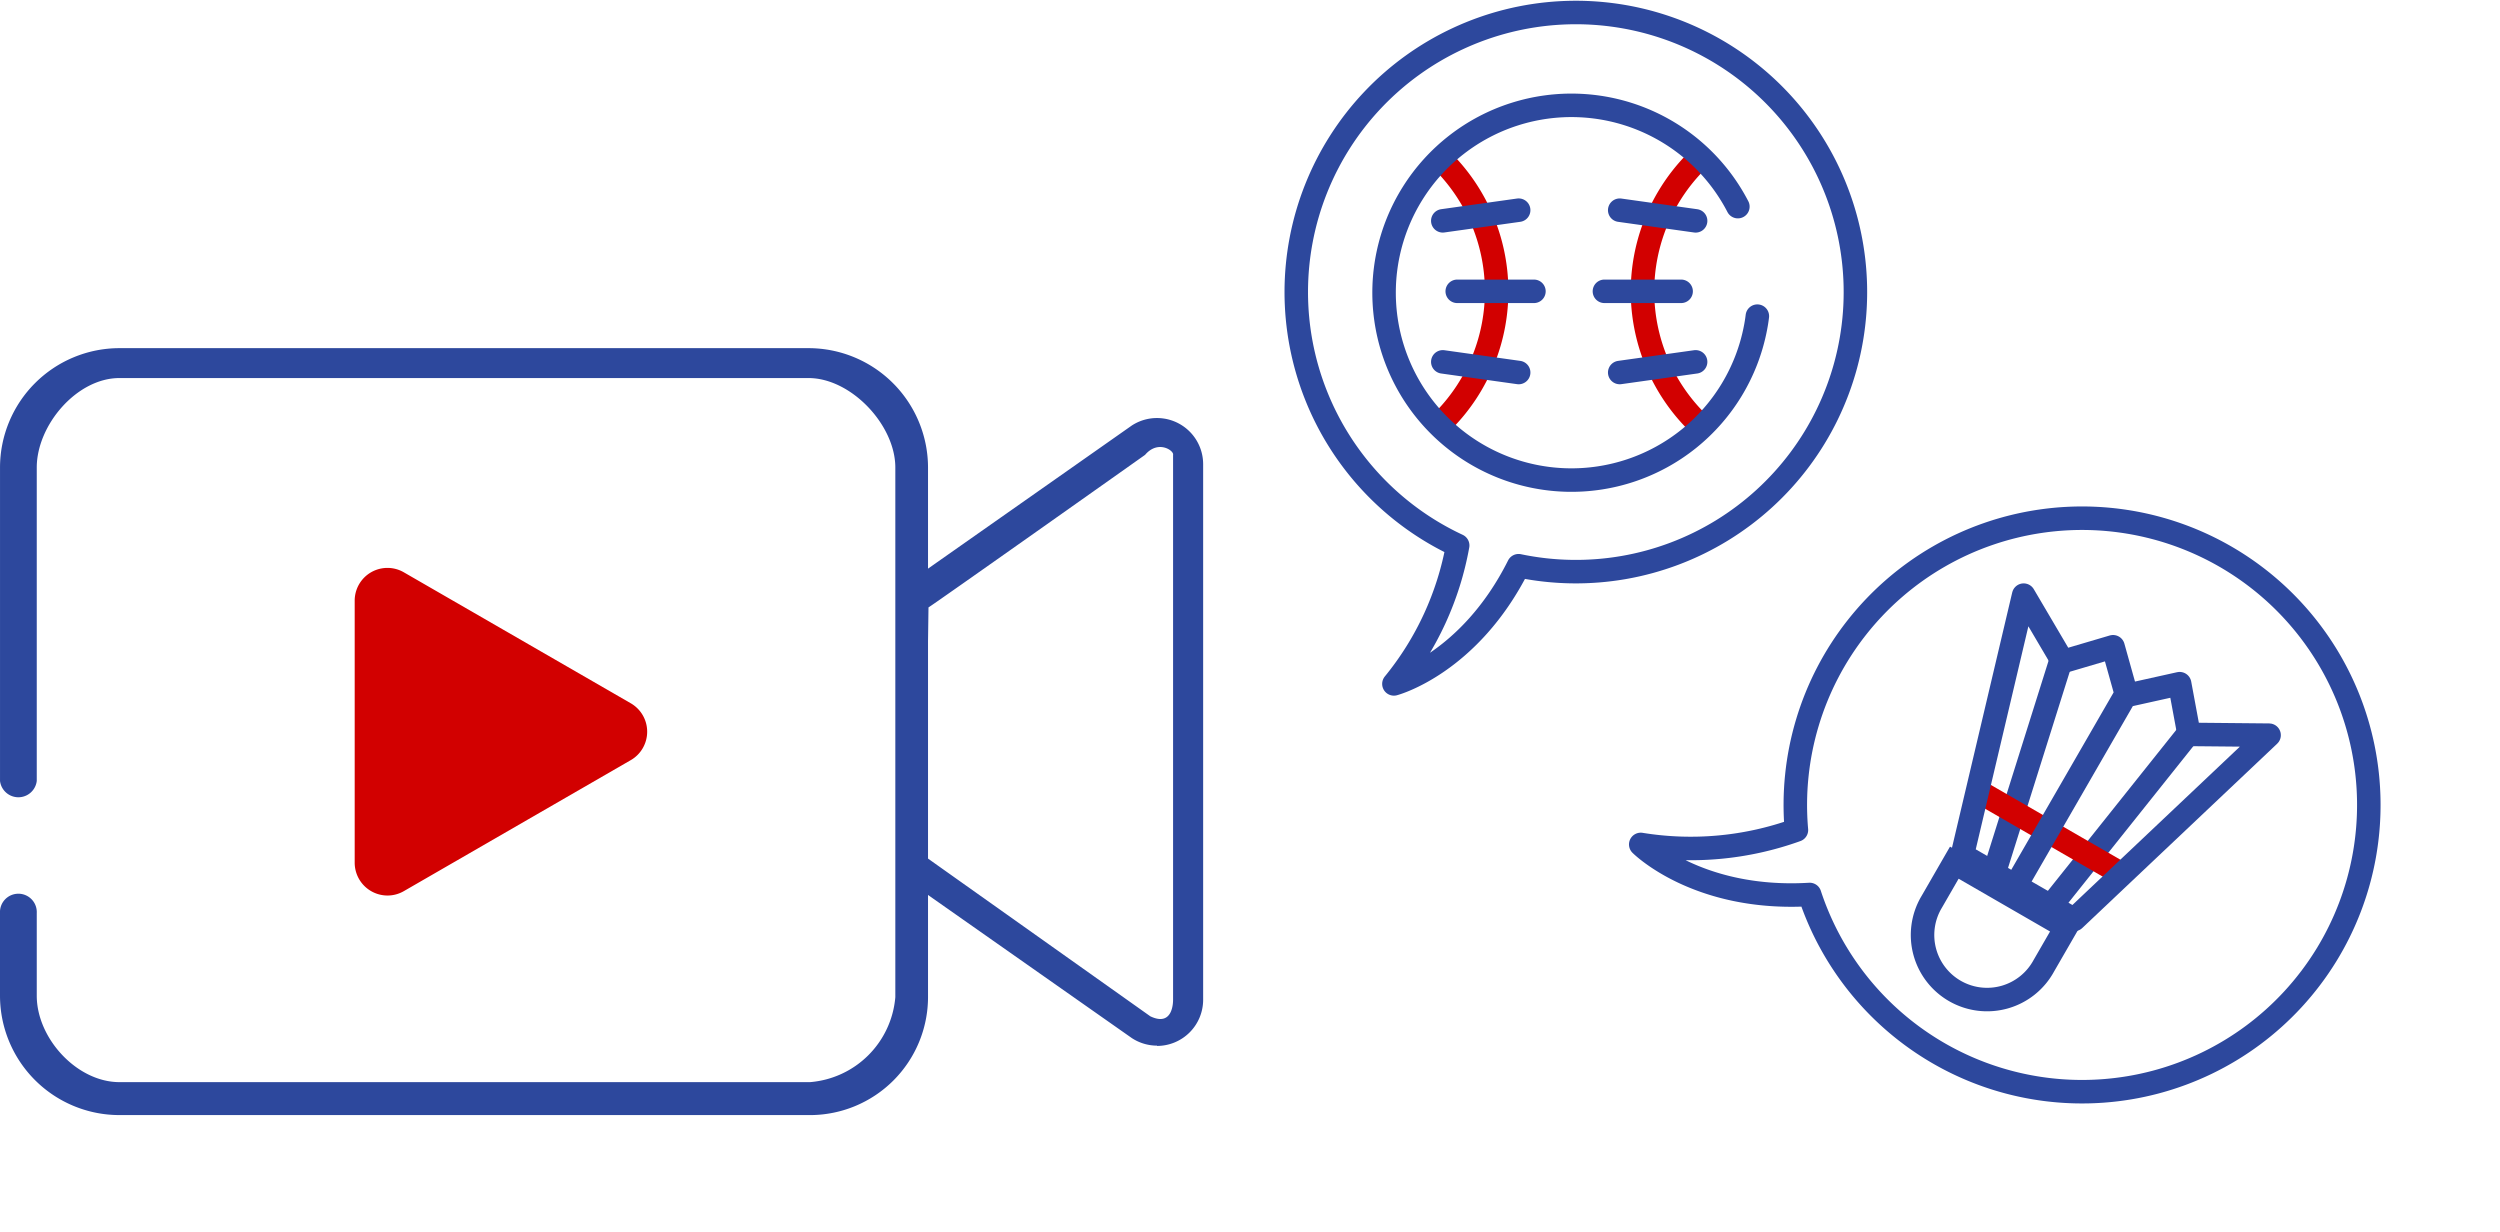
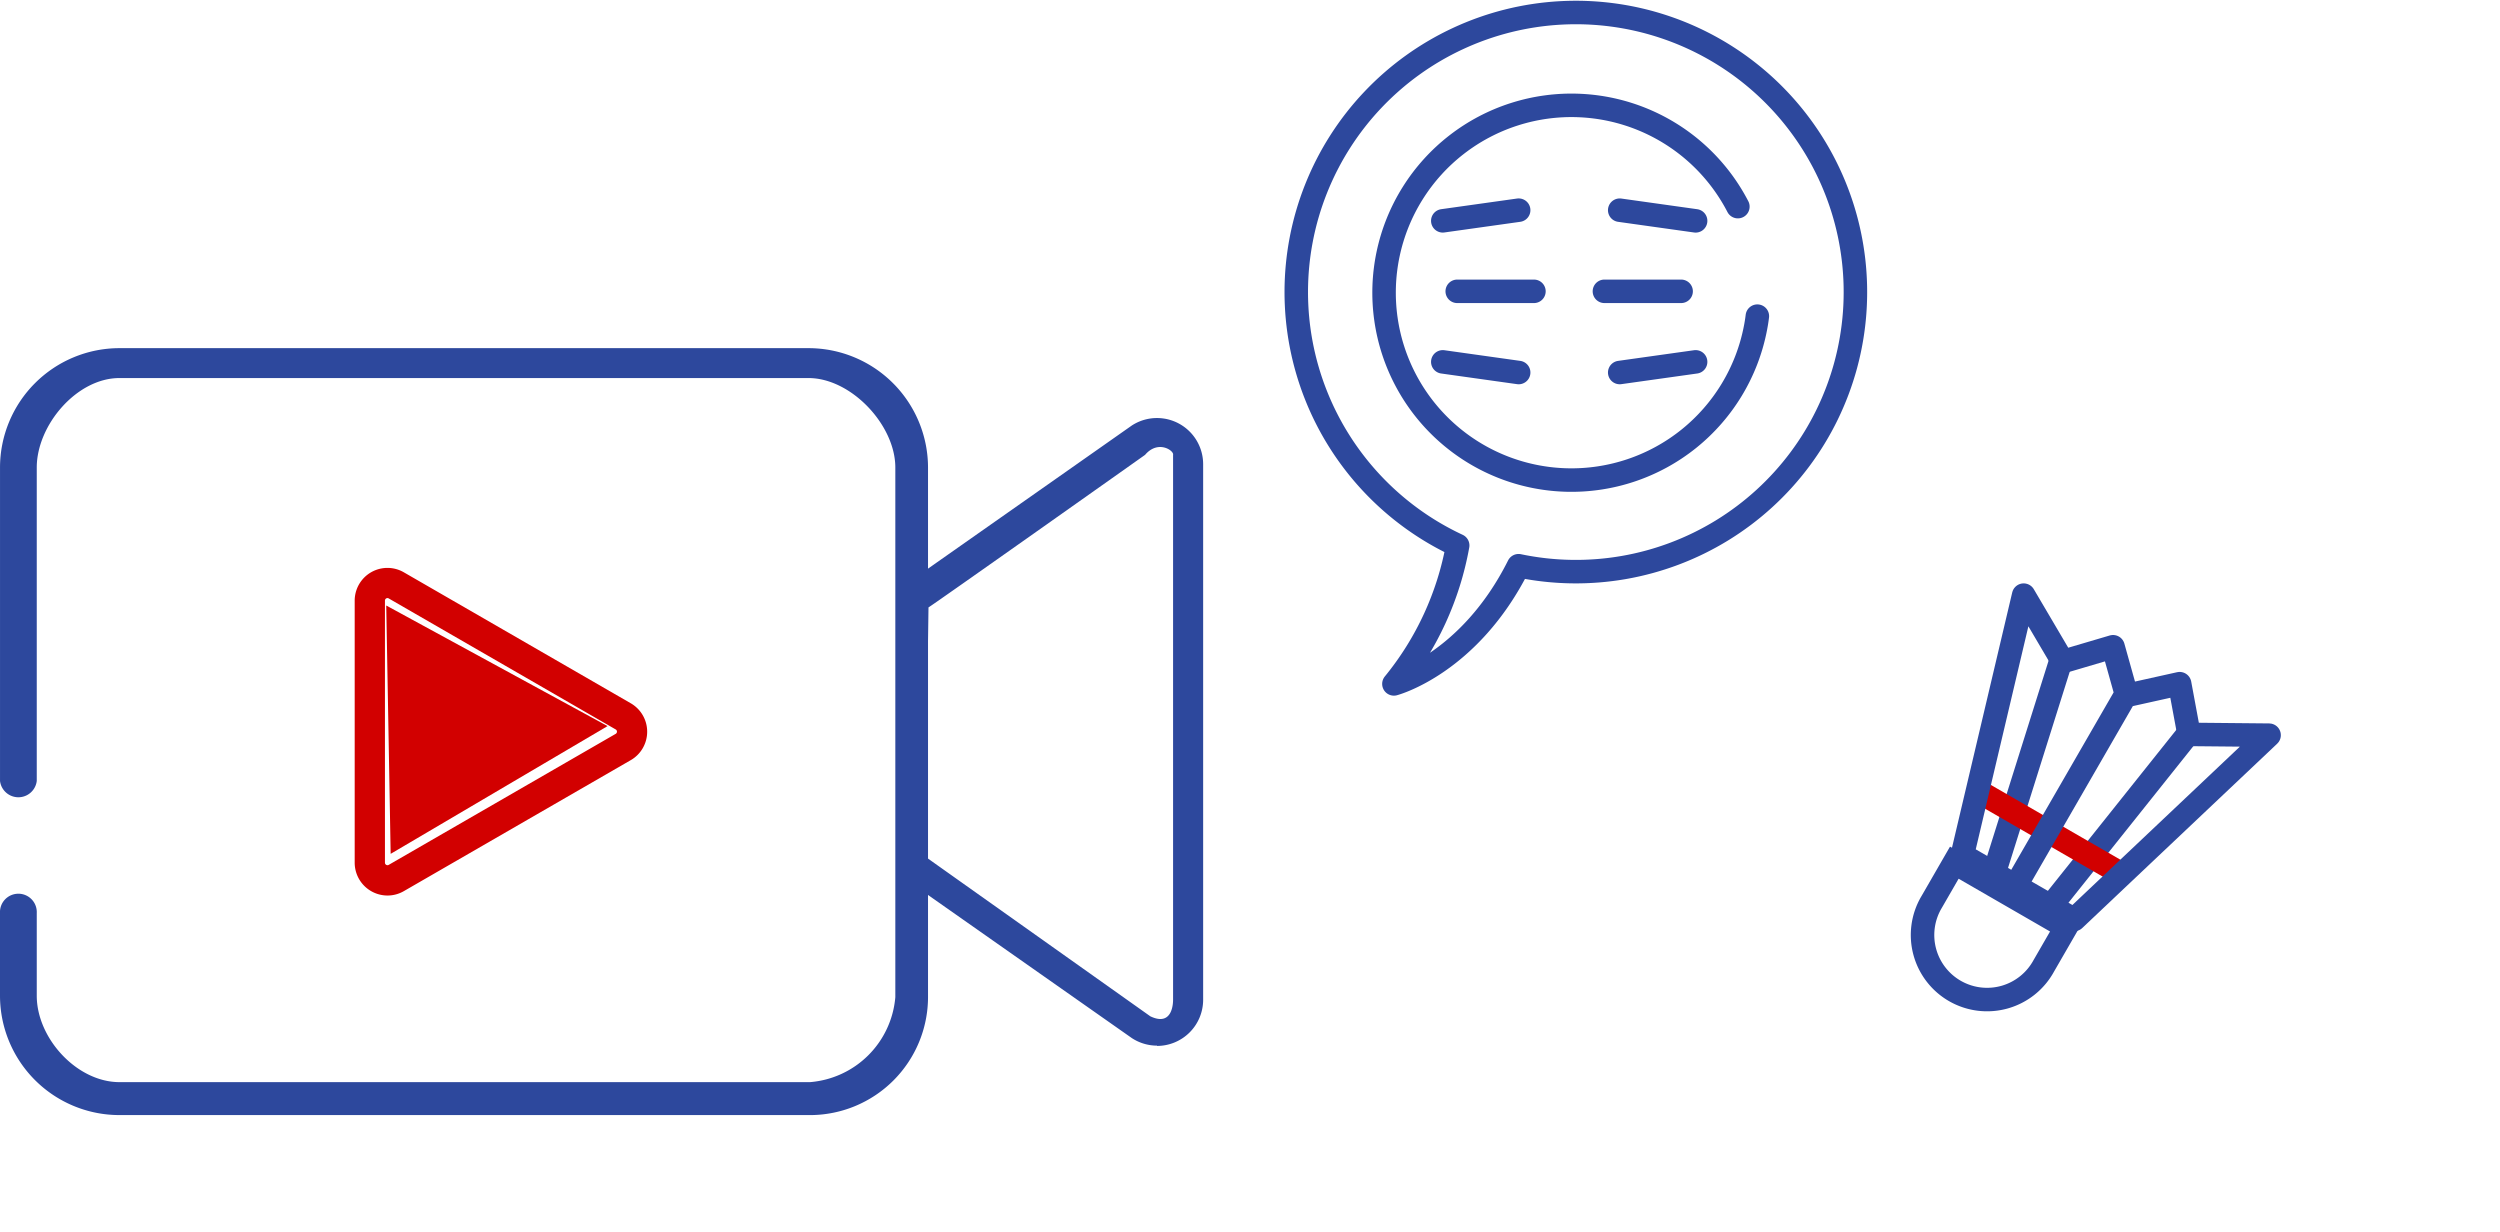
<svg xmlns="http://www.w3.org/2000/svg" width="180.911" height="89.152">
  <g data-name="グループ 52">
    <g data-name="グループ 48">
      <g data-name="グループ 46">
        <g data-name="グループ 43">
          <g data-name="グループ 40">
            <g data-name="グループ 39">
              <g data-name="グループ 38">
                <g data-name="グループ 37">
                  <path data-name="パス 315" d="M85.561 33.563v38.764a1.829 1.829 0 01-2.833 1.531l-17.082-11.2V43.225l17.081-11.194a1.829 1.829 0 012.834 1.547z" fill="none" />
                </g>
              </g>
            </g>
          </g>
-           <path data-name="パス 316" d="M8.641 26.729h49.876a7.109 7.109 0 017.106 7.109v38.328a7.014 7.014 0 01-7.014 7.015H8.635a7.108 7.108 0 01-7.109-7.107V33.856a7.109 7.109 0 017.1-7.109z" fill="none" />
          <g data-name="グループ 42">
            <g data-name="グループ 41">
              <path data-name="パス 317" d="M28.041 64.804a2.377 2.377 0 01-2.374-2.375V43.468a2.37 2.37 0 013.557-2.053l16.426 9.48a2.376 2.376 0 01.865 3.241 2.344 2.344 0 01-.865.868l-16.426 9.482a2.353 2.353 0 01-1.183.318zm0-21.525a.185.185 0 00-.185.185v18.961a.186.186 0 00.185.186.189.189 0 00.088-.025l16.426-9.482a.185.185 0 00.067-.25.156.156 0 00-.067-.068l-16.426-9.481a.17.17 0 00-.088-.026z" fill="#d20000" />
            </g>
          </g>
        </g>
        <path data-name="パス 318" d="M83.732 75.667a3.329 3.329 0 01-1.829-.548l-15.94-11.192a1.512 1.512 0 01-.686-1.253V43.239a1.506 1.506 0 01.686-1.253l15.941-11.195a3.34 3.34 0 015.161 2.789v38.767a3.34 3.34 0 01-3.337 3.341zm-16.8-13.694l16.309 11.57c1.7.816 1.647-1.154 1.648-1.218v-39.41c.08-.3-1.083-1.109-2.026 0-.023.018-15.646 11.075-15.674 11.038z" fill="#2d489d" />
        <g data-name="グループ 45">
          <g data-name="グループ 44">
            <path data-name="パス 319" d="M58.616 80.692H8.64A8.645 8.645 0 010 72.056v-5.978a1.332 1.332 0 112.66 0v5.978c0 3.078 2.9 6.248 5.98 6.252h49.974a6.735 6.735 0 006.176-6.149V33.831c0-3.079-3.2-6.472-6.282-6.473H8.64c-3.078 0-5.976 3.395-5.98 6.473v22.683a1.339 1.339 0 01-2.659 0V33.831a8.648 8.648 0 018.64-8.637h49.876a8.652 8.652 0 018.639 8.637v38.328a8.552 8.552 0 01-8.54 8.534z" fill="#2d489d" />
          </g>
        </g>
        <g data-name="多角形 1" fill="#d20000">
          <path data-name="パス 323" d="M28.27 61.788l-.32-17.971 16.015 8.727z" />
-           <path data-name="パス 324" d="M41.199 52.586l-11.793-6.483.235 13.352 11.556-6.865m5.141-.085L27.092 63.94l-.394-22.232z" />
        </g>
      </g>
      <g fill="none" stroke-linecap="round" stroke-linejoin="round" stroke-width="1.7" data-name="グループ 47">
-         <path data-name="パス 18" d="M104.29 11.551a13.313 13.313 0 01.228 18.825c-.075.077-.15.154-.228.227m18.58-19.042a13.311 13.311 0 00-.223 18.824h0c.074.075.147.149.217.217" stroke="#d20000" />
        <path data-name="パス 19" d="M127.17 22.878q-.056.457-.146.906a13.559 13.559 0 11-1.264-8.832m-9.657 6.129h5.55m-4.443 5.876l5.492-.771M117.21 15.21l5.492.771m-11.7 5.1h-5.55m4.445 5.876l-5.49-.771m5.49-10.977l-5.49.771" stroke="#2d489d" />
      </g>
      <g fill="none" stroke-width="1.7" data-name="グループ 47-2">
        <path data-name="パス 22" d="M149.19 47.637l-4.92 15.643m14.173-10.3l-10.236 12.832" stroke="#2d489d" stroke-linecap="round" stroke-linejoin="round" />
        <path data-name="パス 23" d="M142.937 57.13l10.159 5.864" stroke="#d20000" />
        <path data-name="パス 24" d="M153.815 50.308l-8 13.865m-3.814-2.291l4.44-18.816 2.831 4.809 3.638-1.074.985 3.524 3.834-.852.681 3.671 5.792.056-14.109 13.341z" stroke="#2d489d" stroke-linecap="round" stroke-linejoin="round" />
        <path data-name="パス 25" d="M149.511 67.096l-1.612 2.793a4.67 4.67 0 11-8.141-4.576l.054-.092 1.611-2.794z" stroke="#2d489d" />
      </g>
      <g data-name="グループ 51">
-         <path data-name="パス 322" d="M118.732 61.107s4.08 4.11 12.223 3.622a20.75 20.75 0 10-.958-4.666 22.533 22.533 0 01-11.265 1.044z" fill="none" stroke="#2d489d" stroke-linecap="round" stroke-linejoin="round" stroke-width="1.701" />
-       </g>
+         </g>
      <path data-name="パス 325" d="M100.87 49.49s5.46-1.438 9.021-8.552a20.231 20.231 0 10-4.407-1.467 21.957 21.957 0 01-4.614 10.019z" fill="none" stroke="#2d489d" stroke-linecap="round" stroke-linejoin="round" stroke-width="1.7" />
    </g>
  </g>
</svg>